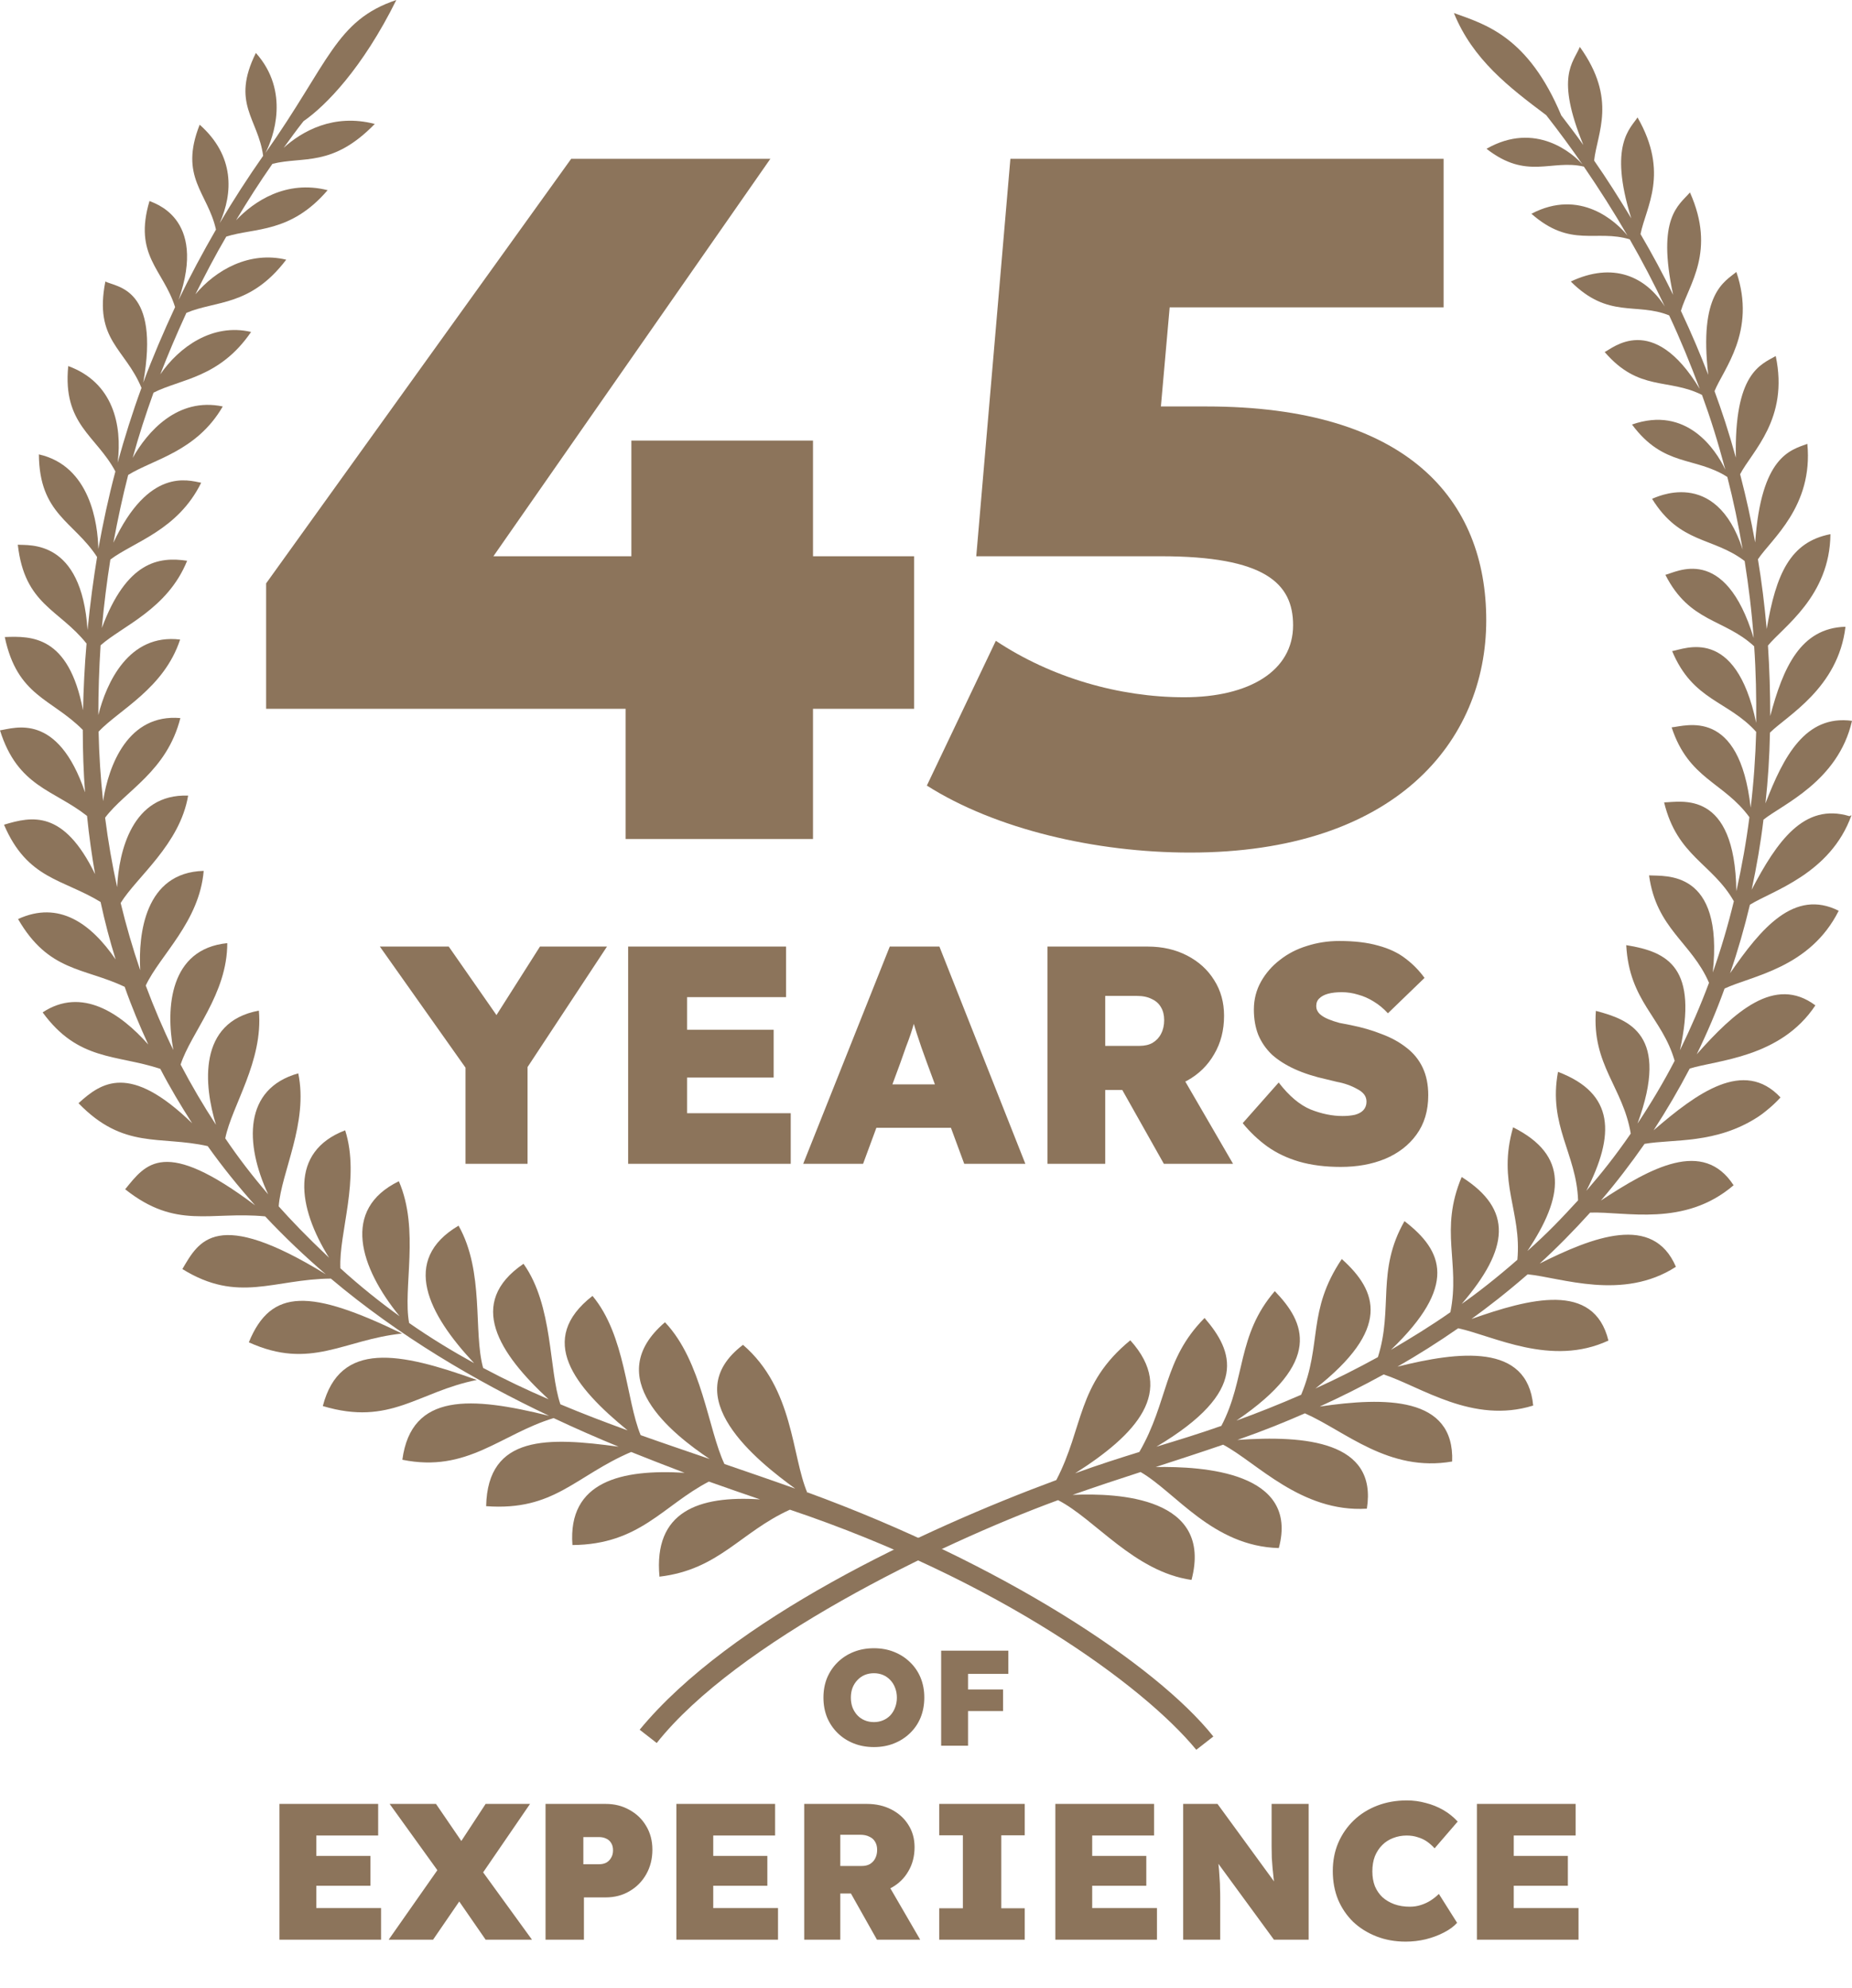
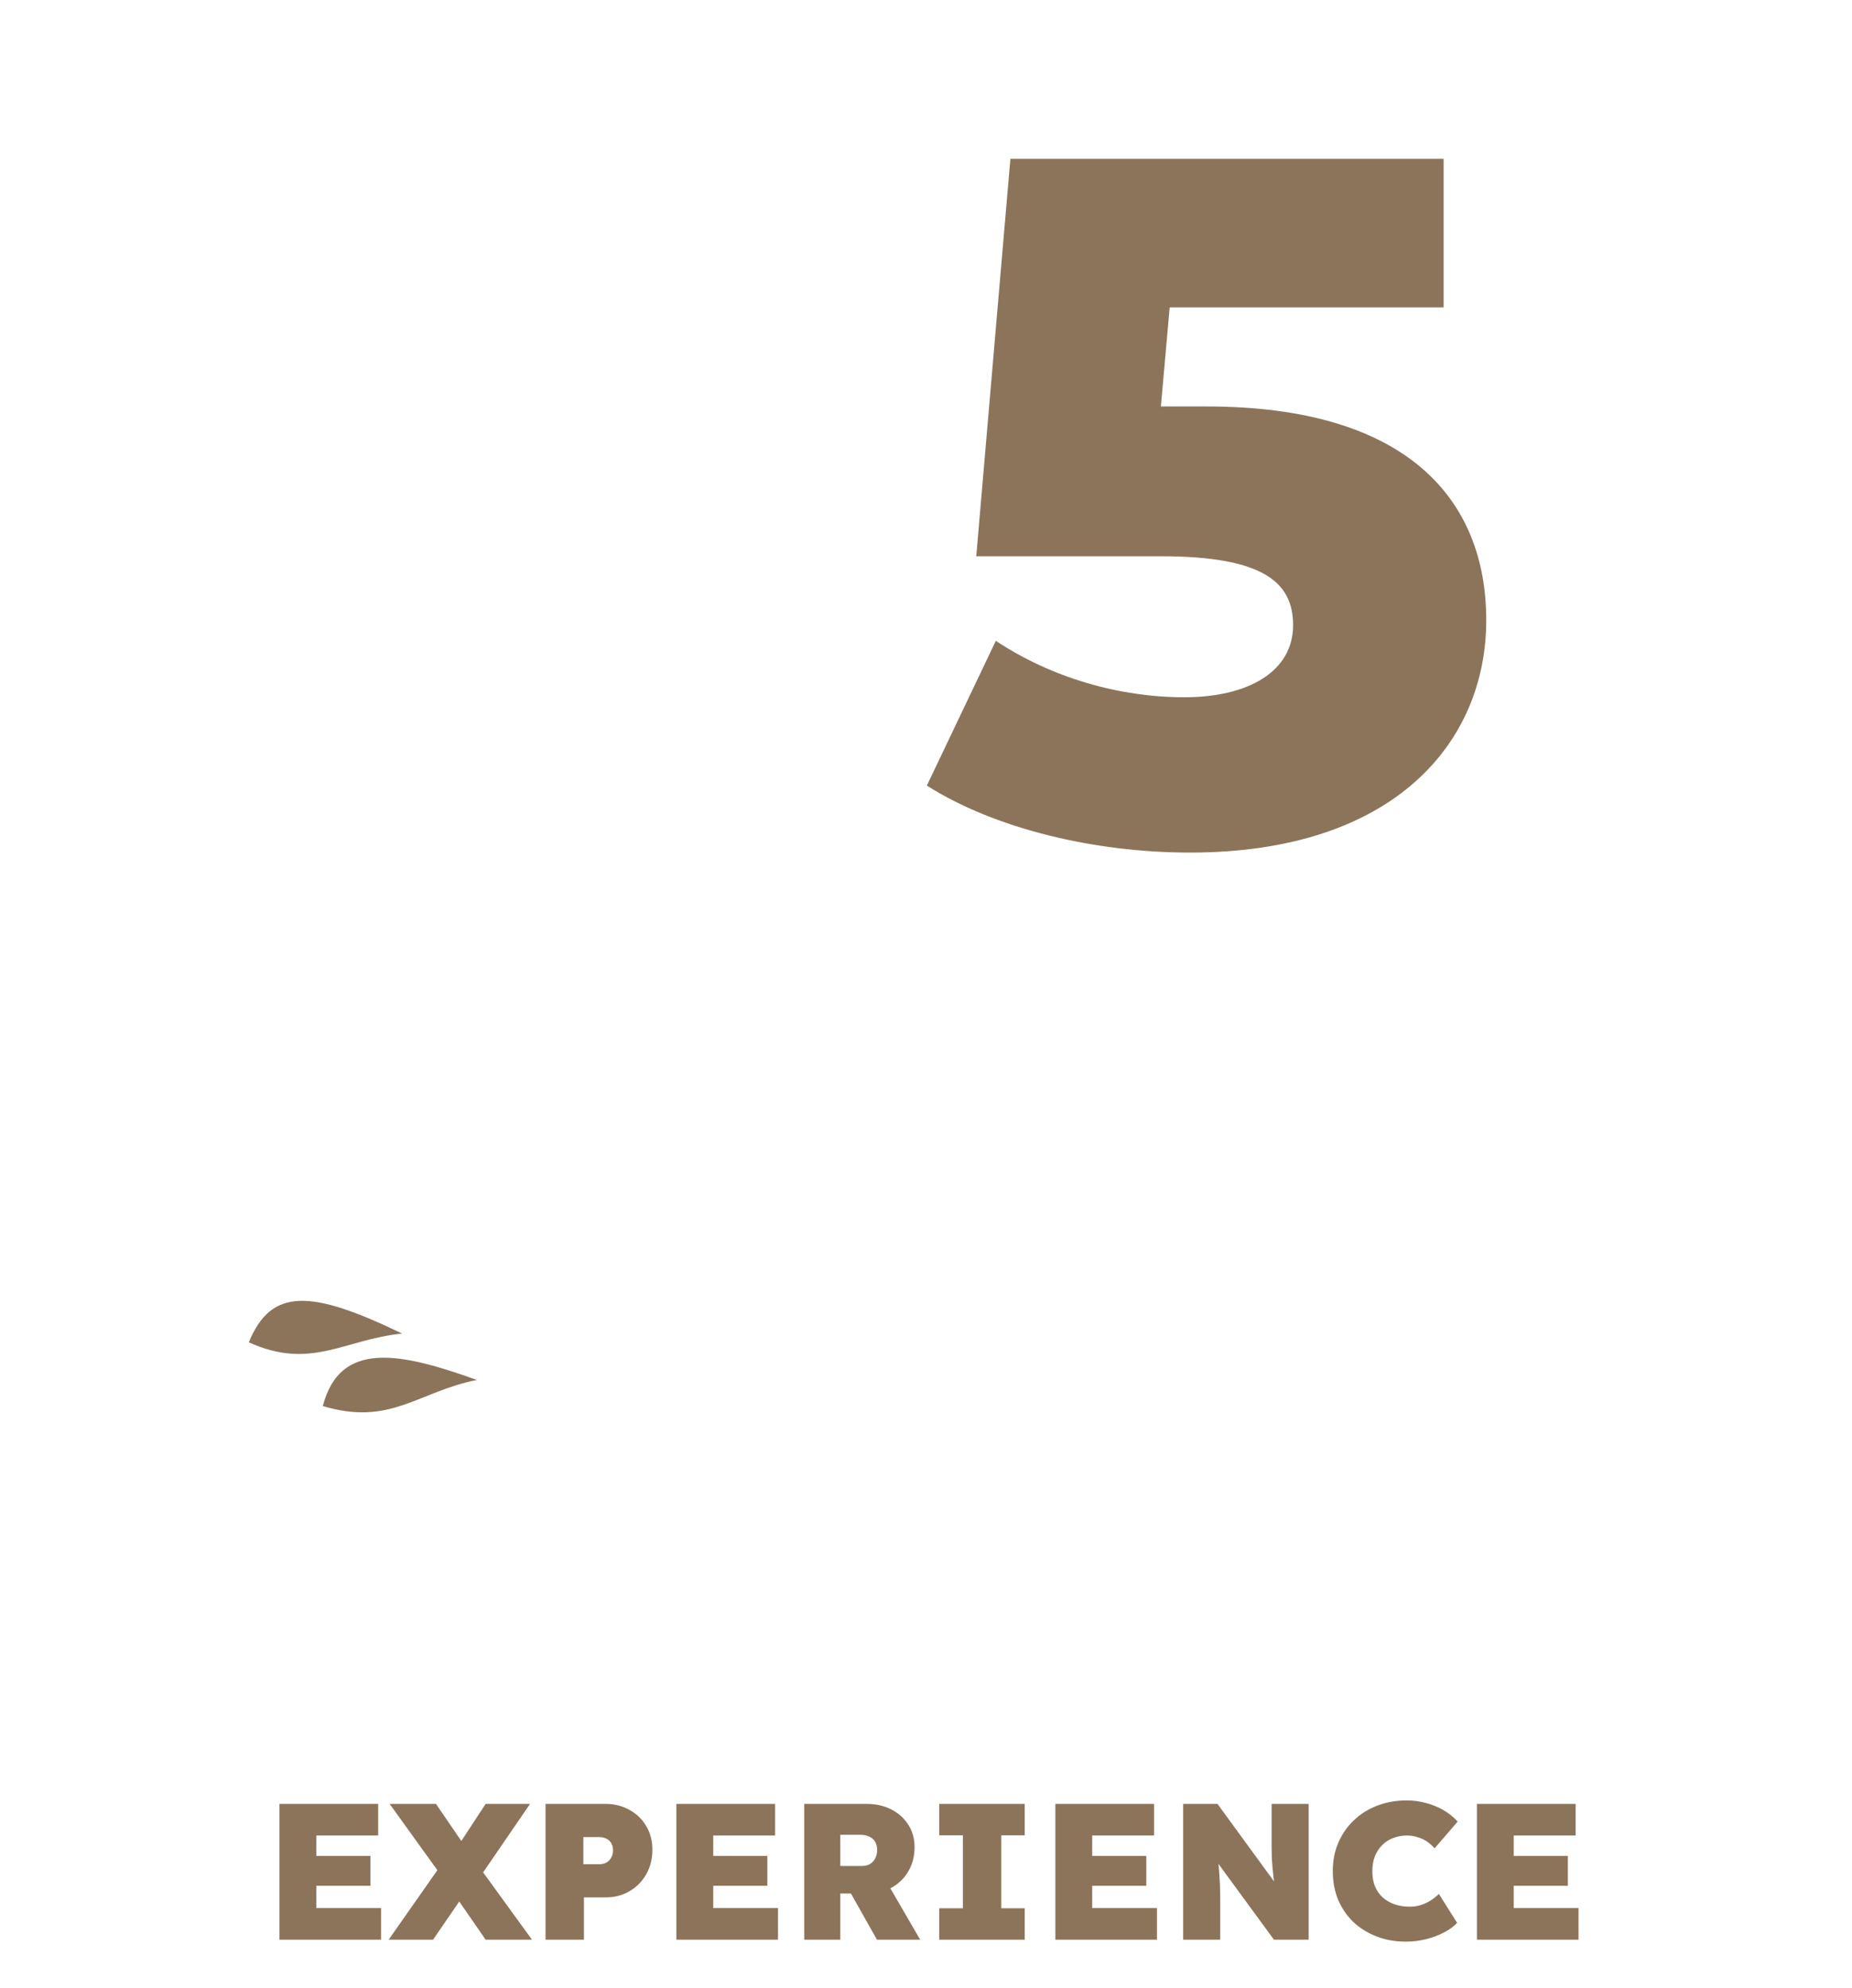
<svg xmlns="http://www.w3.org/2000/svg" width="191" height="205" viewBox="0 0 191 205" fill="none">
-   <path d="M94.27 73.084H83.845V86.511H64.519V73.084H27.447V60.149L58.906 16.376H79.447L50.886 57.355H65.115V45.429H83.845V57.355H94.27V73.084Z" fill="#8C745B" />
  <path d="M153.279 63.952C153.279 76.473 143.862 87.908 122.726 87.908C112.999 87.908 102.676 85.502 95.588 81L102.702 66.073C108.42 69.876 115.43 71.894 122.131 71.894C128.831 71.894 133.359 69.178 133.359 64.469C133.359 60.149 130.461 57.355 119.725 57.355H100.684L104.203 16.376H148.881V31.692H120.63L119.725 41.91H124.433C145.181 41.91 153.279 51.534 153.279 63.952Z" fill="#8C745B" />
-   <path d="M83.277 153.954C81.621 150.1 81.88 143.192 76.628 138.665C69.643 143.968 78.128 150.669 82.009 153.489C79.551 152.609 77.119 151.781 74.713 150.953C73.032 147.409 72.411 140.372 68.582 136.337C61.908 142.028 69.307 147.823 73.187 150.436C70.781 149.608 68.401 148.806 66.073 147.978C64.572 144.356 64.521 137.708 61.106 133.62C55.311 138.122 59.217 142.985 64.728 147.487C62.373 146.633 60.071 145.753 57.794 144.796C56.578 141.226 57.07 134.629 53.991 130.309C48.067 134.345 51.456 139.545 56.578 144.279C54.302 143.296 52.051 142.235 49.826 141.045C48.791 137.32 49.981 131.137 47.291 126.377C41.289 129.921 44.161 135.509 48.895 140.553C46.644 139.312 44.419 137.966 42.194 136.414C41.522 132.87 43.307 126.79 41.134 121.797C35.184 124.695 37.098 130.671 41.211 135.716C39.168 134.241 37.124 132.611 35.106 130.774C34.925 127.153 37.176 121.513 35.598 116.546C29.828 118.745 30.682 124.488 33.942 129.688C31.562 127.437 30.01 125.807 28.742 124.385C29.001 120.866 31.82 115.77 30.76 110.673C25.12 112.251 25.224 117.917 27.655 123.143C26.051 121.28 24.577 119.366 23.232 117.374C23.904 114.011 27.164 109.431 26.698 104.206C20.36 105.37 21.033 111.941 22.274 115.977C20.955 113.959 19.739 111.889 18.627 109.768C19.713 106.431 23.439 102.524 23.439 97.247C17.488 97.842 17.074 103.921 17.876 108.267C16.816 106.094 15.884 103.895 15.031 101.619C16.479 98.514 20.567 95.048 21.007 89.796C14.927 89.951 14.255 96.341 14.461 100.041C13.685 97.764 13.013 95.462 12.444 93.107C14.099 90.417 18.549 87.079 19.403 82.035C13.634 81.828 12.262 87.778 12.081 91.478C11.564 89.123 11.15 86.743 10.84 84.311C12.935 81.517 17.204 79.551 18.601 74.041C13.22 73.575 11.202 78.879 10.633 82.604C10.374 80.224 10.219 77.844 10.167 75.438C12.288 73.187 16.919 70.988 18.575 65.944C13.271 65.297 10.969 70.419 10.141 73.73C10.141 71.35 10.219 68.944 10.374 66.538C12.651 64.521 17.281 62.813 19.299 57.82C16.376 57.38 13.065 57.872 10.503 64.753C10.736 62.244 11.021 59.967 11.383 57.691C13.841 55.854 18.342 54.664 20.748 49.775C19.377 49.516 15.341 48.196 11.693 55.958C12.159 53.474 12.651 51.172 13.22 48.972C15.781 47.369 20.282 46.567 22.973 41.91C18.29 40.927 15.186 44.549 13.685 47.213C14.306 44.937 15.031 42.712 15.833 40.487C18.627 39.064 22.637 38.987 25.896 34.226C21.912 33.295 18.471 35.779 16.531 38.599C17.359 36.477 18.109 34.692 19.222 32.26C22.248 30.967 25.819 31.639 29.518 26.776C25.741 25.87 22.274 27.811 20.153 30.346C21.162 28.328 22.197 26.336 23.335 24.396C26.233 23.464 29.958 24.085 33.787 19.61C29.492 18.523 26.181 20.774 24.344 22.714C25.534 20.722 26.776 18.782 28.095 16.893C31.277 16.091 34.278 17.281 38.65 12.78C34.382 11.668 31.122 13.556 29.259 15.238C29.932 14.306 30.605 13.375 31.303 12.495C33.58 10.917 37.357 7.088 40.875 0C34.614 2.095 33.942 6.468 27.371 15.781C28.199 14.203 29.932 9.417 26.388 5.459C23.801 10.684 26.621 12.211 27.138 16.066C25.56 18.316 24.059 20.645 22.662 22.999C24.034 19.894 24.215 16.066 20.593 12.858C18.445 18.29 21.421 19.843 22.274 23.671C20.903 26.051 19.61 28.457 18.42 30.915C21.447 22.3 15.652 20.903 15.419 20.722C13.737 26.362 16.842 27.785 18.058 31.665C16.867 34.226 15.755 36.813 14.772 39.452C16.531 29.622 12.004 29.622 10.866 29.026C9.675 35.08 12.909 35.908 14.591 39.995C13.659 42.531 12.858 45.092 12.133 47.705C12.625 43.773 11.642 39.426 7.037 37.745C6.442 43.773 9.934 44.911 11.9 48.61C11.202 51.223 10.633 53.888 10.141 56.604C10.089 54.017 9.313 48.041 4.01 46.851C4.062 53.034 7.606 53.733 10.012 57.432C9.65 59.657 9.313 62.063 9.029 64.96C8.408 55.518 2.949 56.268 1.837 56.164C2.535 62.373 6.08 62.787 8.925 66.357C8.718 68.712 8.615 71.014 8.563 73.239C7.088 65.504 3.234 65.581 0.492 65.685C1.785 71.816 5.303 71.997 8.537 75.257C8.537 77.456 8.615 79.629 8.77 81.698C5.95 73.394 1.526 75.076 0 75.308C1.837 81.155 5.536 81.414 8.977 84.13C9.184 86.2 9.469 88.192 9.805 90.132C6.571 83.484 3.311 84.156 0.414 85.036C2.82 90.675 6.493 90.624 10.374 93.004C10.814 95.048 11.331 97.014 11.926 98.928C9.391 95.229 6.08 92.823 1.863 94.763C5.019 100.222 8.641 99.756 12.858 101.748C13.582 103.818 14.41 105.784 15.289 107.698C12.444 104.49 8.434 101.722 4.398 104.387C8.072 109.431 12.004 108.707 16.531 110.208C17.54 112.148 18.652 114.011 19.817 115.821C13.375 109.561 10.452 111.605 8.097 113.752C12.754 118.564 16.479 117.063 21.421 118.176C22.947 120.323 24.603 122.367 26.31 124.281C16.919 117.218 15.056 119.987 12.909 122.625C18.187 126.816 21.654 124.876 27.345 125.419C29.337 127.541 31.432 129.533 33.606 131.395C22.274 124.436 20.515 127.955 18.808 130.852C24.577 134.422 28.224 131.887 34.123 131.835C41.186 137.785 48.998 142.364 56.63 145.986C48.61 143.994 42.427 143.554 41.496 150.514C48.196 151.885 51.637 147.875 57.096 146.219C59.346 147.28 61.597 148.263 63.796 149.168C56.553 148.185 50.292 147.901 50.137 155.3C57.173 155.817 59.295 152.195 65.09 149.712C66.978 150.462 68.815 151.186 70.6 151.859C64.132 151.471 58.544 152.713 59.036 159.309C65.995 159.258 68.375 155.222 73.109 152.764C74.946 153.411 76.706 154.032 78.387 154.601C71.997 154.187 67.392 155.869 68.013 162.569C74.144 161.845 76.343 157.99 81.466 155.662C102.757 162.828 117.813 173.667 123.376 180.42L125.135 179.049C119.236 171.65 103.378 161.224 83.277 153.877V153.954Z" fill="#8C745B" />
  <path d="M33.293 144.978C40.278 147.073 43.072 143.503 49.177 142.287C41.209 139.415 35.052 138.2 33.293 144.978Z" fill="#8C745B" />
  <path d="M25.662 138.406C32.052 141.304 35.441 138.122 41.469 137.501C32.052 132.948 27.965 132.767 25.662 138.406Z" fill="#8C745B" />
-   <path d="M190.741 84.156C186.033 82.733 183.239 86.795 180.652 91.736C181.169 89.33 181.583 86.924 181.868 84.518C183.782 82.966 189.577 80.586 191 74.325C186.188 73.679 183.937 77.999 182.075 82.837C182.333 80.457 182.489 78.103 182.54 75.541C184.274 73.808 189.577 70.962 190.327 64.624C185.671 64.753 183.886 68.867 182.566 73.834C182.566 71.376 182.489 68.944 182.333 66.564C183.86 64.676 188.723 61.494 188.775 55.078C184.636 55.88 183.161 59.165 182.204 64.857C181.971 62.296 181.687 59.993 181.299 57.665C182.67 55.595 187.016 52.232 186.395 45.765C184.636 46.411 181.635 47.058 181.014 55.932C180.548 53.422 180.16 51.611 179.462 48.895C180.704 46.515 184.507 43.203 183.135 36.71C181.557 37.615 178.841 38.469 179.022 47.187C178.298 44.549 177.573 42.376 176.823 40.332C177.703 38.107 181.169 34.2 179.074 28.043C177.858 29.052 175.193 30.242 176.176 38.65C175.323 36.451 174.521 34.537 173.356 32.053C174.158 29.337 177.004 25.922 174.288 19.843C173.124 21.188 170.847 22.43 172.554 30.398C171.52 28.276 170.356 26.129 169.191 24.137C169.735 21.369 172.192 17.876 168.881 12.107C168.182 13.22 165.854 14.901 168.234 22.507C166.992 20.463 165.725 18.445 164.405 16.557C164.716 13.711 166.811 10.245 162.931 4.838C162.232 6.519 160.395 7.865 163.293 14.953C162.543 13.892 161.767 12.883 161.016 11.9C157.601 3.751 153.178 2.509 149.944 1.345C151.884 6.131 155.635 9.003 159.464 11.874C160.758 13.53 161.999 15.212 163.215 16.971C162.258 15.858 158.378 12.444 153.307 15.341C157.472 18.601 159.982 16.402 163.345 17.178C164.923 19.48 166.423 21.834 167.846 24.292C166.682 22.843 162.957 19.403 157.938 22.041C161.999 25.612 164.612 23.62 168.079 24.68C169.372 26.931 170.588 29.259 171.701 31.613C169.709 28.483 166.346 26.983 161.999 29.026C165.88 32.907 168.752 31.148 172.141 32.519C173.305 35.002 174.34 37.538 175.297 40.099C170.433 32.053 166.242 35.986 165.492 36.296C169.036 40.409 172.037 38.961 175.53 40.72C176.409 43.126 177.134 45.428 177.936 48.429C176.927 46.308 173.926 41.806 168.312 43.773C171.597 48.196 174.779 47.032 178.142 49.179C178.763 51.585 179.281 54.069 179.721 56.656C176.927 48.041 170.614 51.378 170.381 51.43C173.279 56.113 176.642 55.337 179.928 57.846C180.341 60.459 180.652 62.943 180.859 65.788C177.884 56.009 172.839 59.036 171.753 59.269C174.262 64.21 177.806 63.77 180.911 66.642C181.092 69.229 181.143 71.868 181.118 74.532C178.996 64.417 173.693 66.952 172.451 67.133C174.598 72.282 178.22 72.23 181.118 75.464C181.04 78.128 180.859 80.715 180.548 83.276C179.384 72.877 173.848 74.869 172.399 74.998C174.158 80.353 177.754 80.612 180.419 84.26C180.109 86.717 179.643 89.33 179.074 91.891C178.919 81.336 173.382 82.707 171.623 82.733C172.968 88.295 176.59 89.02 178.815 92.926C178.22 95.384 177.496 97.841 176.642 100.273C177.78 89.615 171.753 90.365 170.071 90.261C170.821 95.772 174.443 97.143 176.254 101.334C175.374 103.688 174.365 106.017 173.253 108.293C175.116 99.834 172.115 98.152 167.717 97.454C168.027 103.274 171.416 104.878 172.71 109.38C171.571 111.579 170.226 113.829 168.881 115.847C172.244 106.663 168.027 105.137 164.586 104.231C164.173 109.794 167.38 112.096 168.182 116.882C166.578 119.21 165.13 121.021 163.603 122.781C166.553 117.011 166.553 112.743 160.68 110.518C159.645 116.054 162.594 118.952 162.75 123.764C161.016 125.652 159.645 127.101 157.524 128.989C161.275 123.376 161.818 119.133 156.049 116.235C154.394 121.979 156.955 124.902 156.489 129.895C154.419 131.706 152.376 133.31 150.746 134.448C155.661 128.731 156.049 124.721 150.746 121.358C148.417 126.894 150.616 130.154 149.582 135.302C147.59 136.699 145.52 137.966 143.45 139.182C150.332 132.585 148.857 128.989 144.847 125.911C141.924 131.033 143.709 134.888 142.105 139.933C139.984 141.097 137.837 142.183 135.663 143.166C143.45 137.035 142.105 133.155 138.38 129.817C134.758 135.224 136.388 138.587 134.189 143.813C131.938 144.796 129.661 145.702 127.514 146.478C136.465 140.398 134.603 136.362 131.472 133.129C127.54 137.682 128.497 142.183 125.962 147.021C123.608 147.849 121.486 148.496 119.262 149.168C128.937 143.425 127.152 139.286 124.229 135.897C119.934 140.217 120.529 144.486 117.502 149.712C115.51 150.332 113.363 151.005 110.88 151.911C117.192 147.901 121.331 143.477 116.571 138.199C111.035 142.727 111.785 147.15 108.939 152.609C95.099 157.731 75.36 166.967 65.969 178.35L67.728 179.721C75.929 169.373 96.625 159.258 109.12 154.679C112.949 156.645 116.959 162.052 122.883 162.905C125.134 154.368 115.355 153.928 110.621 154.135C113.053 153.282 115.381 152.506 117.632 151.781C121.254 153.877 125.082 159.439 131.886 159.62C134.008 151.755 124.048 151.186 119.184 151.264C121.564 150.488 123.892 149.737 126.143 148.961C129.584 150.772 134.189 155.972 140.967 155.558C142.079 148.599 134.603 147.978 127.618 148.47C130.489 147.461 132.507 146.633 134.577 145.727C138.742 147.564 143.218 151.833 149.763 150.695C150.021 143.942 142.804 144.046 136.103 145.029C138.328 144.02 140.527 142.908 142.7 141.718C146.555 142.985 151.884 146.866 158.119 144.926C157.524 138.458 150.435 139.338 144.123 140.916C146.244 139.7 148.34 138.38 150.384 136.957C154.005 137.734 159.982 140.967 165.88 138.225C164.379 132.094 157.705 133.905 151.755 136C153.436 134.784 155.377 133.284 157.55 131.395C160.99 131.732 167.355 134.163 172.839 130.619C170.485 125.109 164.276 127.541 158.791 130.283C160.473 128.757 162.336 126.868 163.991 125.031C167.665 124.902 173.719 126.558 178.789 122.211C175.659 117.399 170.252 120.4 165.104 123.789C166.76 121.849 168.234 119.909 169.605 117.943C172.58 117.425 176.952 117.995 181.325 115.149C181.609 114.968 181.868 114.761 182.127 114.554C182.644 114.14 183.161 113.674 183.627 113.157C179.85 109.121 175.012 112.691 170.537 116.546C171.882 114.476 173.124 112.355 174.262 110.182C177.03 109.302 183.627 109.095 187.223 103.662C183.032 100.532 178.867 104.335 174.986 108.707C176.073 106.482 177.03 104.231 177.858 101.929C180.652 100.61 186.654 99.834 189.629 93.909C185.05 91.607 181.609 95.72 178.427 100.351C179.229 98.023 179.902 95.668 180.471 93.288C182.722 91.865 188.775 90.132 190.948 84.053L190.741 84.156Z" fill="#8C745B" />
-   <path d="M48.008 120V108.832L48.232 110.4L39.176 97.6H46.28L53.192 107.52L49.448 107.424L55.688 97.6H62.6L53.928 110.752L54.408 108.576V120H48.008ZM64.781 120V97.6H81.069V102.816H70.861V114.784H81.549V120H64.781ZM67.789 111.104V106.176H79.789V111.104H67.789ZM82.835 120L91.763 97.6H96.883L105.747 120H99.443L95.603 109.6C95.389 109.024 95.197 108.491 95.027 108C94.856 107.509 94.696 107.029 94.547 106.56C94.397 106.091 94.248 105.611 94.099 105.12C93.971 104.629 93.853 104.096 93.747 103.52L94.771 103.488C94.643 104.107 94.504 104.661 94.355 105.152C94.227 105.643 94.088 106.112 93.939 106.56C93.789 107.008 93.619 107.477 93.427 107.968C93.256 108.459 93.064 109.003 92.851 109.6L89.011 120H82.835ZM87.187 116.288L89.075 111.808H99.443L101.203 116.288H87.187ZM108.031 120V97.6H118.367C119.882 97.6 121.236 97.909 122.431 98.528C123.626 99.147 124.554 99.989 125.215 101.056C125.898 102.123 126.239 103.349 126.239 104.736C126.239 106.229 125.898 107.552 125.215 108.704C124.554 109.856 123.626 110.763 122.431 111.424C121.236 112.064 119.882 112.384 118.367 112.384H113.983V120H108.031ZM120.031 120L114.335 109.888L120.831 109.088L127.167 120H120.031ZM113.983 107.84H117.503C118.058 107.84 118.516 107.733 118.879 107.52C119.263 107.285 119.551 106.976 119.743 106.592C119.956 106.187 120.063 105.717 120.063 105.184C120.063 104.672 119.956 104.235 119.743 103.872C119.53 103.488 119.21 103.2 118.783 103.008C118.378 102.795 117.866 102.688 117.247 102.688H113.983V107.84ZM138.274 120.32C136.674 120.32 135.244 120.139 133.986 119.776C132.748 119.413 131.65 118.891 130.69 118.208C129.751 117.525 128.908 116.725 128.162 115.808L131.874 111.616C132.94 113.003 134.039 113.931 135.17 114.4C136.3 114.848 137.399 115.072 138.466 115.072C138.935 115.072 139.362 115.029 139.746 114.944C140.13 114.837 140.418 114.677 140.61 114.464C140.823 114.229 140.93 113.941 140.93 113.6C140.93 113.301 140.844 113.045 140.674 112.832C140.503 112.619 140.268 112.437 139.97 112.288C139.671 112.117 139.34 111.968 138.978 111.84C138.615 111.712 138.252 111.616 137.89 111.552C137.527 111.467 137.175 111.381 136.834 111.296C135.575 111.019 134.476 110.667 133.538 110.24C132.599 109.813 131.81 109.312 131.17 108.736C130.551 108.139 130.082 107.456 129.762 106.688C129.463 105.92 129.314 105.056 129.314 104.096C129.314 103.051 129.559 102.091 130.049 101.216C130.54 100.341 131.191 99.595 132.002 98.976C132.812 98.336 133.74 97.856 134.786 97.536C135.852 97.195 136.962 97.024 138.114 97.024C139.692 97.024 141.036 97.184 142.146 97.504C143.255 97.803 144.183 98.24 144.93 98.816C145.698 99.392 146.359 100.064 146.914 100.832L143.138 104.48C142.69 103.989 142.199 103.584 141.666 103.264C141.154 102.944 140.62 102.709 140.066 102.56C139.511 102.389 138.946 102.304 138.37 102.304C137.836 102.304 137.367 102.357 136.962 102.464C136.578 102.571 136.279 102.731 136.066 102.944C135.852 103.136 135.746 103.403 135.746 103.744C135.746 104.043 135.863 104.309 136.098 104.544C136.332 104.757 136.631 104.939 136.994 105.088C137.356 105.237 137.74 105.365 138.146 105.472C138.572 105.557 138.956 105.632 139.298 105.696C140.471 105.931 141.538 106.24 142.498 106.624C143.479 106.987 144.332 107.456 145.058 108.032C145.783 108.587 146.338 109.269 146.722 110.08C147.106 110.891 147.298 111.84 147.298 112.928C147.298 114.528 146.892 115.883 146.082 116.992C145.292 118.08 144.215 118.912 142.85 119.488C141.506 120.043 139.98 120.32 138.274 120.32Z" fill="#8C745B" />
-   <path d="M90.131 180.14C89.375 180.14 88.679 180.014 88.045 179.762C87.41 179.51 86.859 179.155 86.393 178.698C85.926 178.241 85.562 177.704 85.301 177.088C85.049 176.463 84.923 175.781 84.923 175.044C84.923 174.297 85.049 173.616 85.301 173C85.562 172.384 85.926 171.847 86.393 171.39C86.859 170.933 87.41 170.578 88.045 170.326C88.679 170.074 89.375 169.948 90.131 169.948C90.887 169.948 91.577 170.074 92.203 170.326C92.837 170.578 93.388 170.933 93.855 171.39C94.331 171.847 94.695 172.384 94.947 173C95.199 173.616 95.325 174.293 95.325 175.03C95.325 175.777 95.199 176.463 94.947 177.088C94.695 177.704 94.331 178.241 93.855 178.698C93.388 179.155 92.837 179.51 92.203 179.762C91.577 180.014 90.887 180.14 90.131 180.14ZM90.131 177.564C90.467 177.564 90.779 177.503 91.069 177.382C91.358 177.261 91.61 177.088 91.825 176.864C92.039 176.631 92.203 176.36 92.315 176.052C92.436 175.744 92.497 175.408 92.497 175.044C92.497 174.68 92.436 174.344 92.315 174.036C92.203 173.728 92.039 173.462 91.825 173.238C91.61 173.005 91.358 172.827 91.069 172.706C90.779 172.585 90.467 172.524 90.131 172.524C89.785 172.524 89.468 172.585 89.179 172.706C88.889 172.827 88.637 173.005 88.423 173.238C88.208 173.462 88.04 173.728 87.919 174.036C87.807 174.335 87.751 174.671 87.751 175.044C87.751 175.408 87.807 175.744 87.919 176.052C88.04 176.36 88.208 176.631 88.423 176.864C88.637 177.088 88.889 177.261 89.179 177.382C89.468 177.503 89.785 177.564 90.131 177.564ZM97.063 180V170.2H99.835V180H97.063ZM98.379 176.43V174.204H103.447V176.43H98.379ZM98.379 172.594V170.2H103.993V172.594H98.379Z" fill="#8C745B" />
  <path d="M28.82 200V186H39V189.26H32.62V196.74H39.3V200H28.82ZM30.7 194.44V191.36H38.2V194.44H30.7ZM50.084 200L45.744 193.72L40.184 186H44.964L49.204 192.2L54.864 200H50.084ZM40.084 200L45.424 192.38L48.804 193.96L44.664 200H40.084ZM49.524 193.5L46.164 191.98L50.084 186H54.664L49.524 193.5ZM56.262 200V186H62.462C63.382 186 64.202 186.207 64.922 186.62C65.655 187.02 66.228 187.573 66.642 188.28C67.068 188.987 67.282 189.8 67.282 190.72C67.282 191.667 67.068 192.513 66.642 193.26C66.228 193.993 65.655 194.573 64.922 195C64.202 195.427 63.382 195.64 62.462 195.64H60.222V200H56.262ZM60.162 192.22H61.782C62.062 192.22 62.308 192.167 62.522 192.06C62.735 191.94 62.902 191.773 63.022 191.56C63.155 191.347 63.222 191.087 63.222 190.78C63.222 190.473 63.155 190.22 63.022 190.02C62.902 189.82 62.735 189.673 62.522 189.58C62.308 189.473 62.062 189.42 61.782 189.42H60.162V192.22ZM69.758 200V186H79.938V189.26H73.558V196.74H80.238V200H69.758ZM71.638 194.44V191.36H79.138V194.44H71.638ZM82.941 200V186H89.401C90.348 186 91.195 186.193 91.941 186.58C92.688 186.967 93.268 187.493 93.681 188.16C94.108 188.827 94.321 189.593 94.321 190.46C94.321 191.393 94.108 192.22 93.681 192.94C93.268 193.66 92.688 194.227 91.941 194.64C91.195 195.04 90.348 195.24 89.401 195.24H86.661V200H82.941ZM90.441 200L86.881 193.68L90.941 193.18L94.901 200H90.441ZM86.661 192.4H88.861C89.208 192.4 89.495 192.333 89.721 192.2C89.961 192.053 90.141 191.86 90.261 191.62C90.395 191.367 90.461 191.073 90.461 190.74C90.461 190.42 90.395 190.147 90.261 189.92C90.128 189.68 89.928 189.5 89.661 189.38C89.408 189.247 89.088 189.18 88.701 189.18H86.661V192.4ZM96.863 200V196.76H99.303V189.24H96.863V186H105.683V189.24H103.263V196.76H105.683V200H96.863ZM108.84 200V186H119.02V189.26H112.64V196.74H119.32V200H108.84ZM110.72 194.44V191.36H118.22V194.44H110.72ZM122.023 200V186H125.563L132.363 195.32L131.543 195.12C131.477 194.627 131.417 194.18 131.363 193.78C131.323 193.38 131.283 193 131.243 192.64C131.217 192.28 131.19 191.92 131.163 191.56C131.15 191.2 131.143 190.807 131.143 190.38C131.143 189.953 131.143 189.473 131.143 188.94V186H134.963V200H131.383L124.063 190L125.443 190.34C125.51 190.887 125.563 191.36 125.603 191.76C125.657 192.16 125.697 192.52 125.723 192.84C125.75 193.16 125.77 193.467 125.783 193.76C125.81 194.053 125.823 194.367 125.823 194.7C125.837 195.033 125.843 195.413 125.843 195.84V200H122.023ZM144.973 200.2C143.879 200.2 142.873 200.02 141.953 199.66C141.033 199.3 140.233 198.8 139.553 198.16C138.886 197.507 138.366 196.74 137.993 195.86C137.633 194.967 137.453 193.987 137.453 192.92C137.453 191.867 137.639 190.9 138.013 190.02C138.399 189.127 138.933 188.353 139.613 187.7C140.293 187.047 141.099 186.54 142.033 186.18C142.966 185.82 143.986 185.64 145.093 185.64C145.759 185.64 146.406 185.727 147.033 185.9C147.673 186.06 148.273 186.3 148.833 186.62C149.393 186.94 149.893 187.34 150.333 187.82L147.953 190.58C147.726 190.327 147.473 190.1 147.193 189.9C146.913 189.7 146.593 189.547 146.233 189.44C145.886 189.32 145.499 189.26 145.073 189.26C144.579 189.26 144.113 189.347 143.673 189.52C143.246 189.68 142.873 189.92 142.553 190.24C142.233 190.56 141.979 190.947 141.793 191.4C141.619 191.853 141.533 192.373 141.533 192.96C141.533 193.52 141.619 194.027 141.793 194.48C141.979 194.92 142.239 195.3 142.573 195.62C142.919 195.927 143.326 196.167 143.793 196.34C144.273 196.513 144.806 196.6 145.393 196.6C145.806 196.6 146.193 196.54 146.553 196.42C146.926 196.3 147.266 196.14 147.573 195.94C147.879 195.74 148.153 195.52 148.393 195.28L150.273 198.26C149.939 198.633 149.486 198.967 148.913 199.26C148.353 199.553 147.726 199.787 147.033 199.96C146.353 200.12 145.666 200.2 144.973 200.2ZM152.316 200V186H162.496V189.26H156.116V196.74H162.796V200H152.316ZM154.196 194.44V191.36H161.696V194.44H154.196Z" fill="#8C745B" />
</svg>